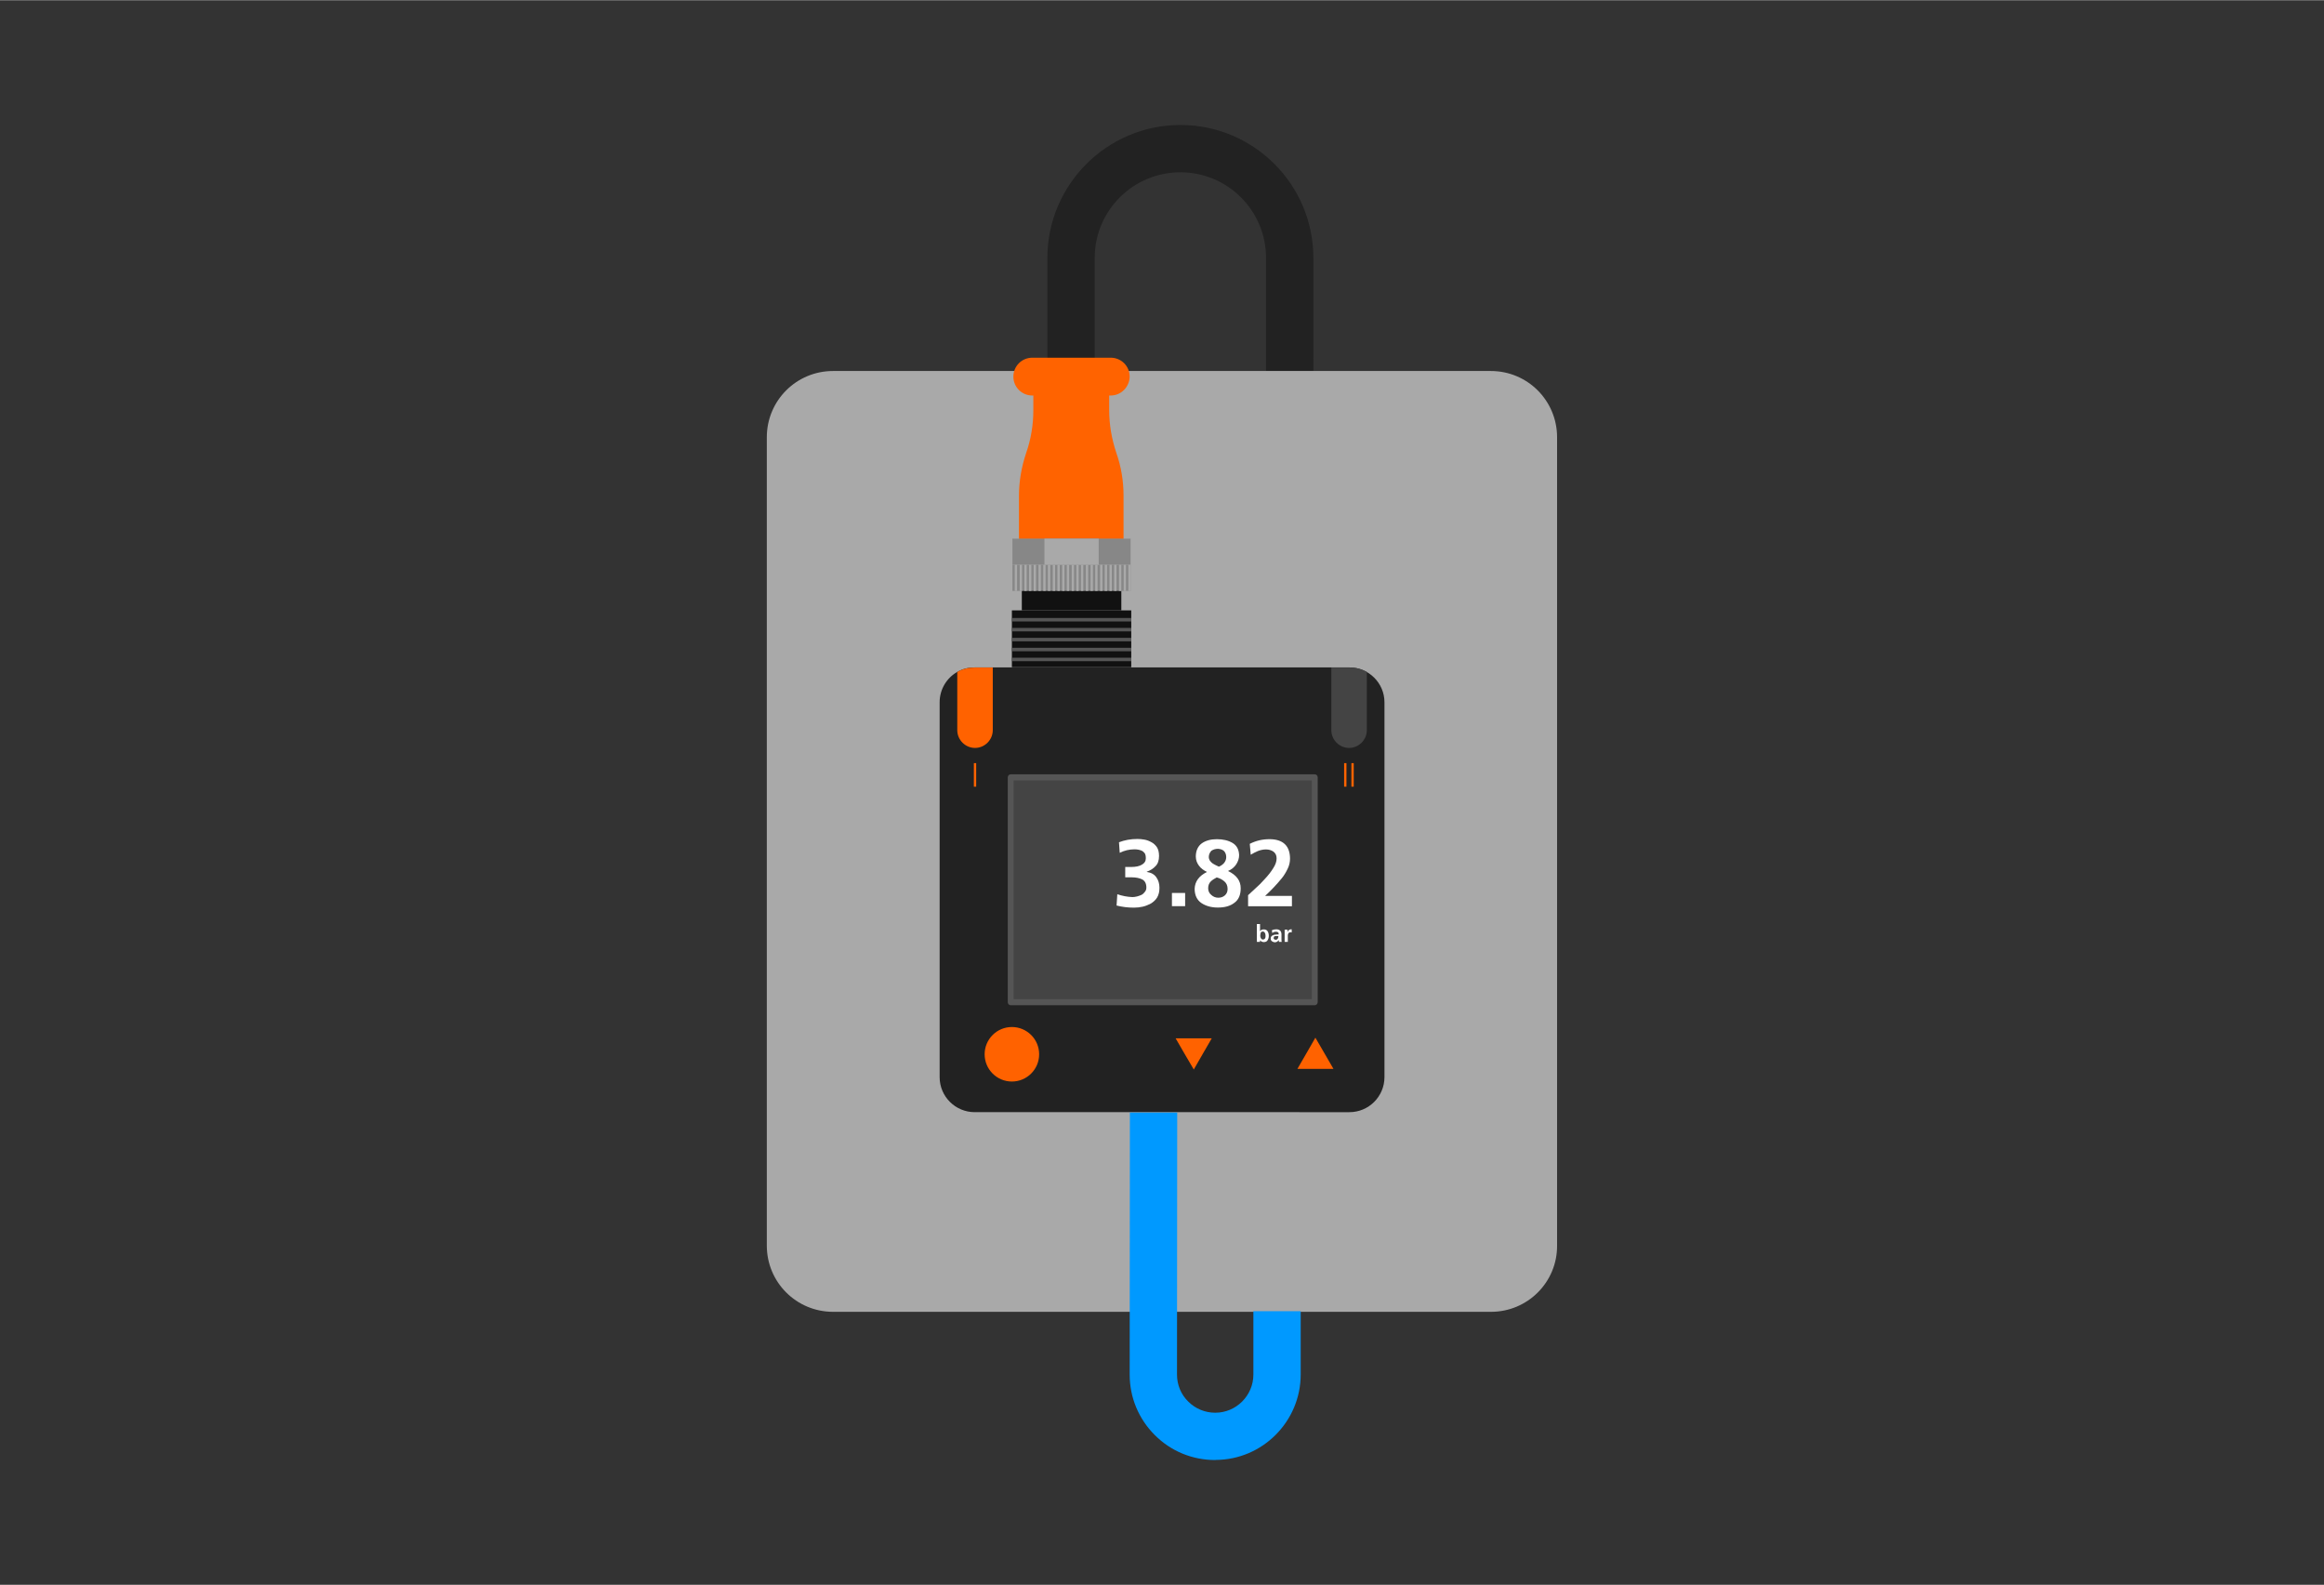
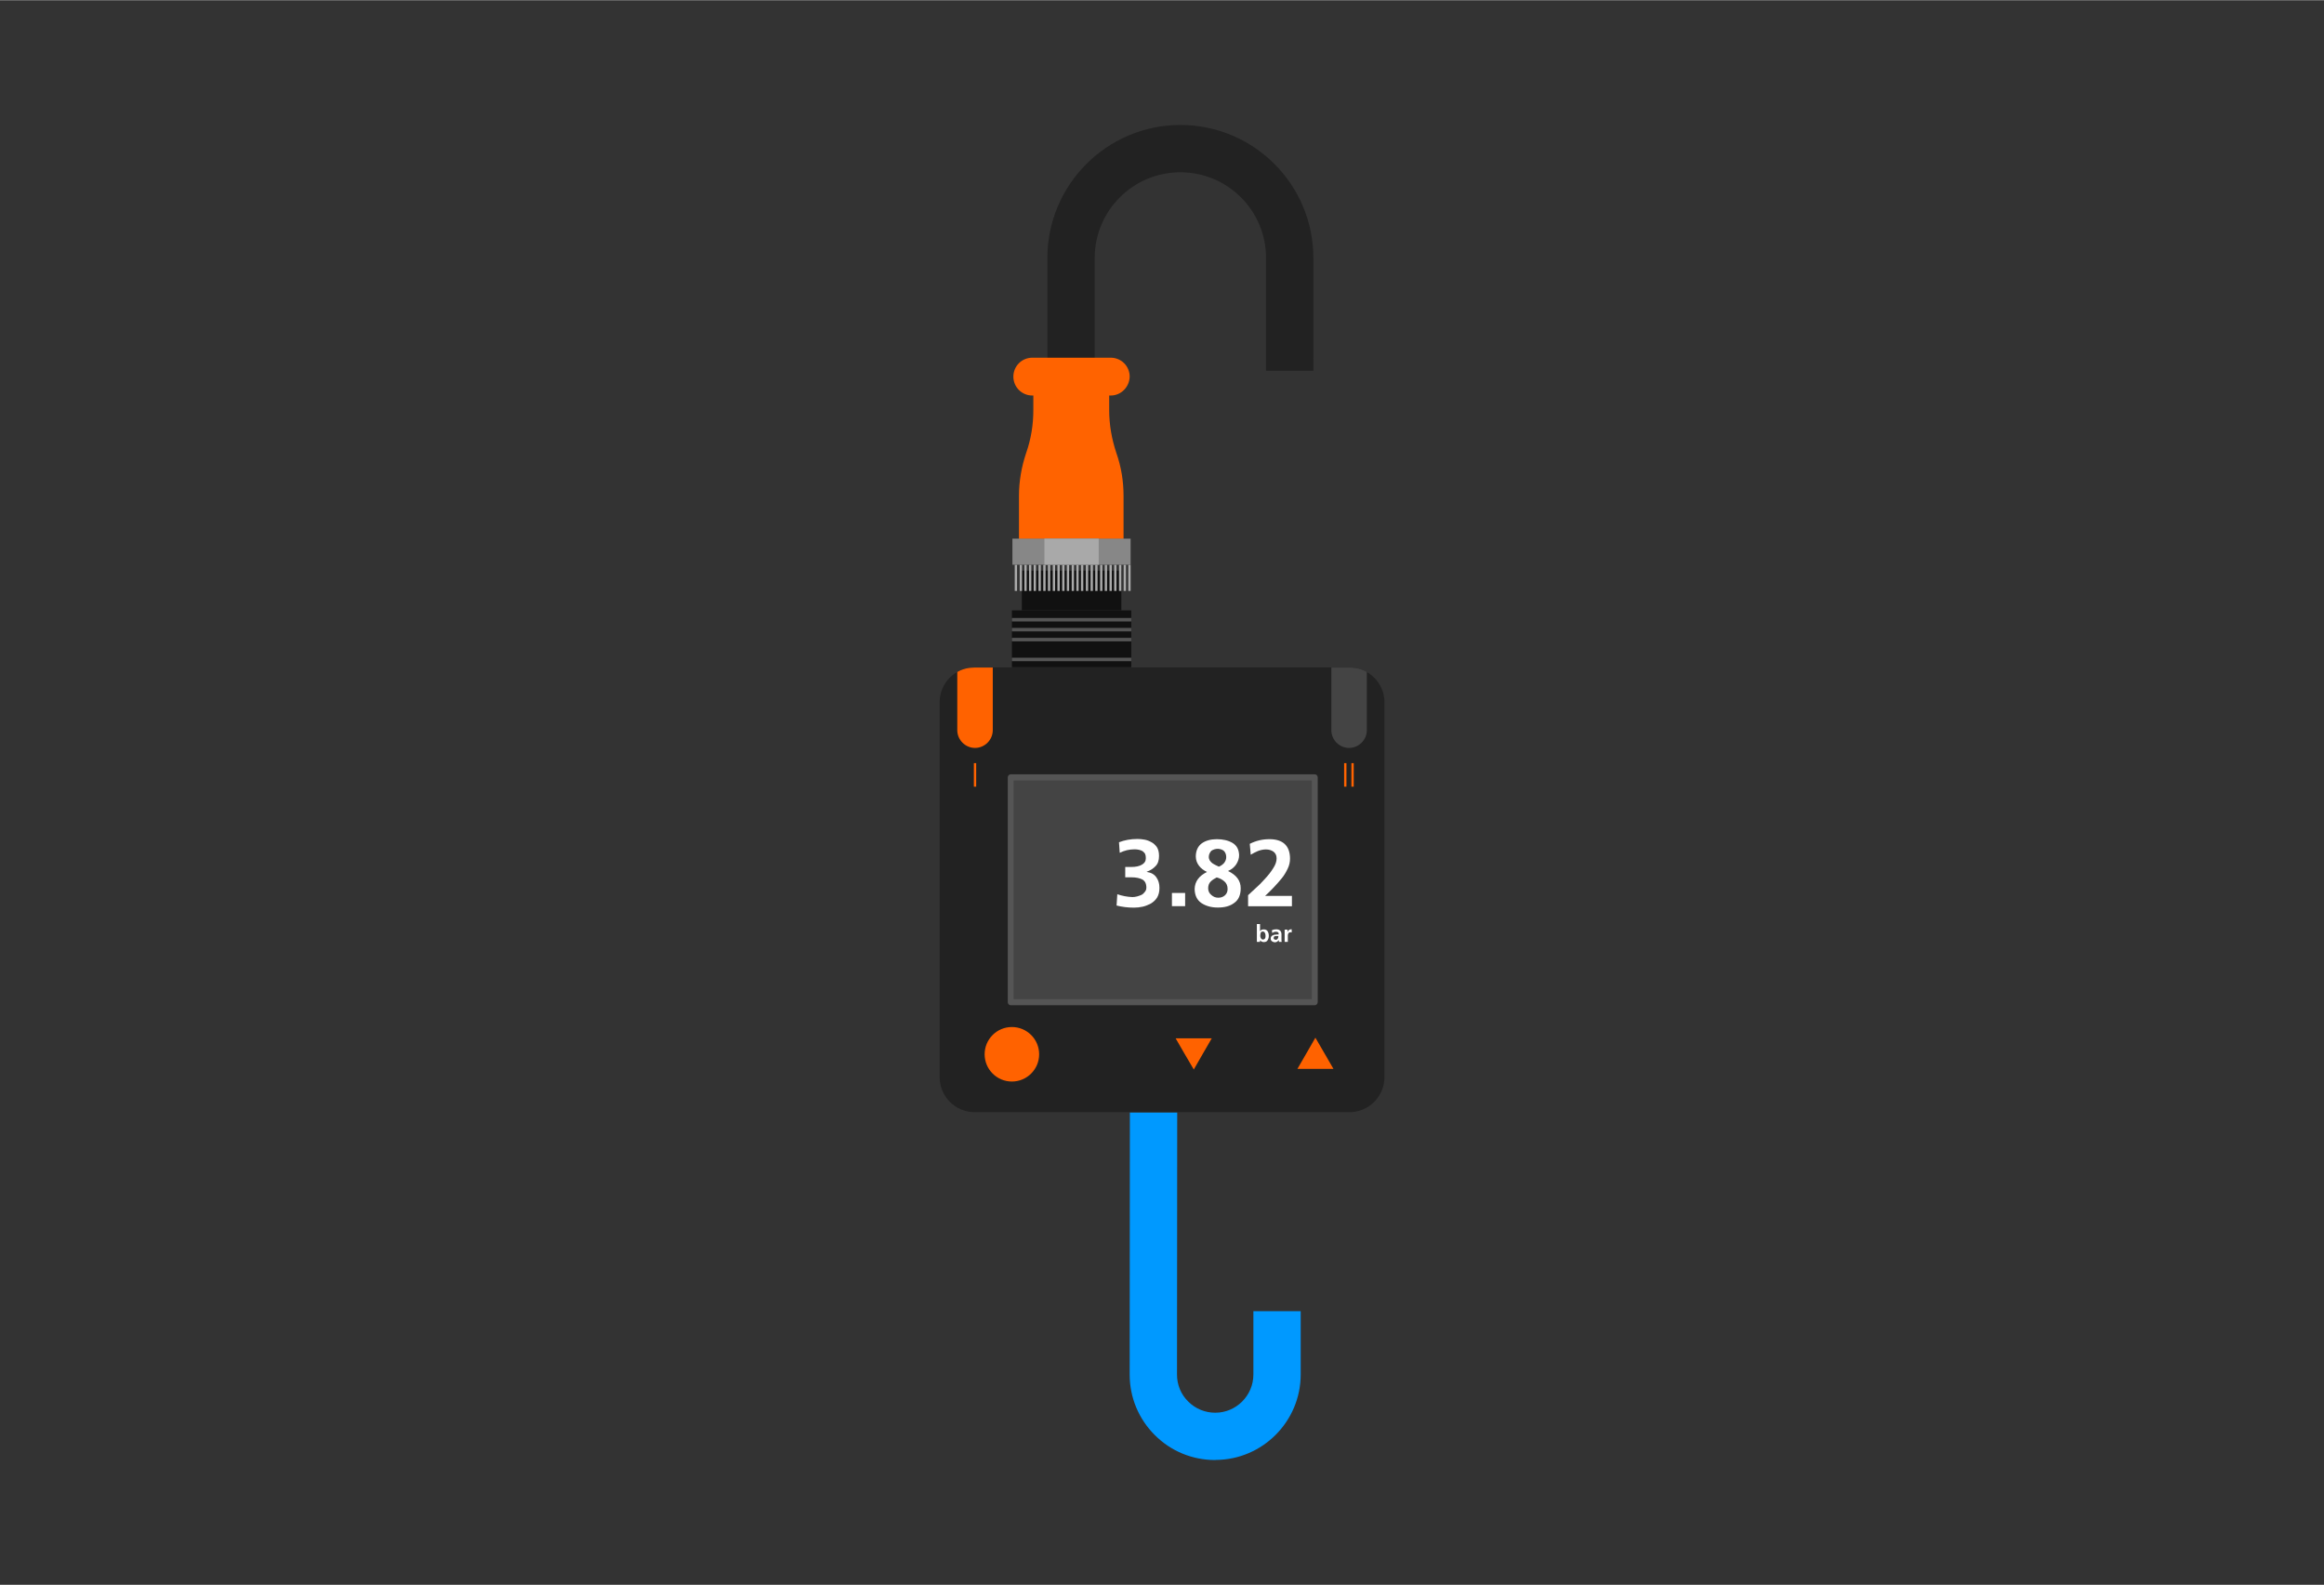
<svg xmlns="http://www.w3.org/2000/svg" height="1527" id="Ebene_1" style="enable-background:new 0 0 2200 1500;" version="1.1" viewBox="0 0 2200 1500" width="2239" x="0px" xml:space="preserve" y="0px">
  <rect x="0" y="0" width="2200" height="1500" fill="#333333" stroke="none" />
  <style type="text/css">
	.st0{fill:#222222;}
	.st1{fill:#A9A9A9;}
	.st2{fill:#FF6200;}
	.st3{fill:#444444;}
	.st4{fill:#555555;}
	.st5{fill:#111111;}
	.st6{fill:#FFFFFF;}
	.st7{fill:#FF6300;}
	.st8{fill:#878787;}
	.st9{fill:#0099FF;}
</style>
  <g>
    <path class="st0" d="M1243.3,350.8h-44.8V244c0-44.8-36.3-81.1-81.1-81.1s-81.1,36.3-81.1,81.1v95h-44.8v-95   c0-69.3,56.4-125.9,125.9-125.9s125.9,56.4,125.9,125.9V350.8z" />
-     <path class="st1" d="M1411.5,1241.6H788.6c-34.7,0-62.7-28-62.7-62.7V413.7c0-34.7,28-62.7,62.7-62.7h622.7   c34.7,0,62.7,28,62.7,62.7v765.2C1474.2,1213.6,1446,1241.6,1411.5,1241.6z" />
    <path class="st0" d="M1310.6,664.6v354.8c0,18.3-14.8,33.2-33.2,33.2H922.7c-18.3,0-33.2-14.8-33.2-33.2V664.6   c0-12.4,6.8-23.2,16.8-28.8c4.8-2.8,10.3-4.2,16.4-4.2h354.8C1295.7,631.6,1310.6,646.4,1310.6,664.6z" />
    <path class="st2" d="M939.8,631.6V691c0,9.2-7.6,16.8-16.8,16.8c-9.2,0-16.8-7.6-16.8-16.8v-55.1c4.8-2.8,10.3-4.2,16.4-4.2H939.8z   " />
    <path class="st3" d="M1260.3,631.6V691c0,9.2,7.6,16.8,16.8,16.8s16.8-7.6,16.8-16.8v-55.1c-4.8-2.8-10.3-4.2-16.4-4.2H1260.3z" />
    <g>
      <rect class="st3" height="212.8" width="287.8" x="956.8" y="735.6" />
      <path class="st4" d="M1244.4,951.4H956.8c-1.5,0-2.8-1.3-2.8-2.8v-213c0-1.5,1.3-2.8,2.8-2.8h287.8c1.5,0,2.8,1.3,2.8,2.8v212.8    C1247.4,950.1,1246.1,951.4,1244.4,951.4z M959.5,945.6h282.3V738.6H959.5V945.6z" />
    </g>
    <circle class="st2" cx="957.9" cy="997.8" r="25.8" />
    <polygon class="st2" points="1130.1,982.7 1147.1,982.7 1138.6,997.4 1130.1,1012.2 1121.4,997.4 1112.9,982.7  " />
    <polygon class="st2" points="1245.2,1011.6 1228.2,1011.6 1236.7,996.9 1245.2,982.1 1253.8,996.9 1262.3,1011.6  " />
    <rect class="st5" height="53.8" width="113" x="957.9" y="577.6" />
    <rect class="st5" height="37.6" width="94.2" x="967.3" y="540" />
    <rect class="st4" height="3.3" width="113" x="957.9" y="622.4" />
-     <rect class="st4" height="3.3" width="113" x="957.9" y="613" />
    <rect class="st4" height="3.3" width="113" x="957.9" y="603.6" />
    <rect class="st4" height="3.3" width="113" x="957.9" y="594.2" />
    <rect class="st4" height="3.3" width="113" x="957.9" y="584.8" />
    <g>
      <path class="st6" d="M1072,849c1.3,0,2.8-0.2,4.4-0.6c1.5-0.4,2.8-0.9,4.2-1.5c1.3-0.7,2.4-1.7,3.3-3c0.9-1.1,1.3-2.4,1.3-3.9    c0-3.7-1.3-6.3-3.9-7.7c-2.6-1.3-5.9-2-10-2h-6.1v-9.8h5.7c4.2,0,7.7-0.7,10.1-2.2c2.4-1.3,3.7-3.3,3.7-6.1c0-1.7-0.2-3-0.7-4.1    c-0.6-1.1-1.5-1.8-2.4-2.6c-2-1.1-4.6-1.7-7.6-1.7c-5,0-9.6,1.1-14,3.3l-0.7-10c5.2-2,10.9-3.1,17.5-3.1c2,0,4.2,0.2,6.5,0.6    c2.4,0.4,4.6,1.3,6.6,2.4c2.2,1.1,3.9,2.8,5.3,4.8c1.3,2,2,4.8,2,8.3c0,4.2-1.1,7.4-3.3,9.6c-2.2,2.4-5,4.1-8.3,5.3v0.2    c4.1,0.6,7,2.2,9,5c2,2.8,3,6.1,3,10c0,3.7-0.7,6.6-2.2,9.2c-1.5,2.4-3.5,4.2-5.9,5.7c-1.1,0.6-2.4,1.1-3.7,1.7    c-1.3,0.6-2.6,0.9-4.1,1.3c-2.8,0.6-5.5,0.9-8.3,0.9c-5.9,0-11.2-0.7-16.4-2l0.7-10.7C1062.4,847.9,1067,848.8,1072,849z" />
      <path class="st6" d="M1109.4,845.1h12.5v12.5h-12.5V845.1z" />
      <path class="st6" d="M1142.6,825.2c-3.1-1.5-5.7-3.3-7.6-5.9c-1.8-2.4-3-5.3-3-8.7c0-5.5,2-9.8,5.7-12.5c3.7-2.6,8.5-3.9,14.2-3.9    s10.7,1.1,14.8,3.5c4.1,2.4,6.1,6.3,6.3,11.6c0,3-0.9,5.7-2.6,8.5c-1.8,2.8-4.4,5-7.9,6.5l0,0c8.1,3.9,12,9.2,12,16.4    c0,6.3-2,10.9-6.1,13.8c-3.9,3-9,4.4-15.5,4.4c-6.3,0-11.4-1.5-15.5-4.2c-4.2-2.8-6.5-7.4-6.5-13.6    C1131.2,834.1,1135.1,828.9,1142.6,825.2L1142.6,825.2z M1143.7,840.7c0,2.6,1.1,4.8,3,6.3c1.8,1.7,4.1,2.6,6.5,2.6    c2.6,0,4.6-0.7,6.3-2.2c1.7-1.5,2.6-3.5,2.6-6.1c0-3.1-1.1-5.5-3.1-7.2c-2-1.7-4.4-3-7.2-3.7c-2.2,1.1-4.2,2.4-5.7,3.9    C1144.5,835.9,1143.7,838,1143.7,840.7z M1144.3,811c0,1.3,0.4,2.4,0.9,3.3c0.7,1.1,1.5,1.8,2.4,2.6c1.1,0.7,2,1.3,3.1,1.8    c1.1,0.6,2.2,1.1,3.1,1.5c1.8-0.7,3.5-1.8,5-3.5c1.3-1.7,2-3.5,2-5.5c0-2.4-0.7-4.2-2-5.7c-1.3-1.3-3.3-2-5.7-2.2    c-2.4,0-4.4,0.6-6.3,1.8C1145.4,806.6,1144.3,808.5,1144.3,811z" />
      <path class="st6" d="M1181.5,857.7v-10.5c1.7-1.5,3.9-3.7,6.8-6.3c3-2.6,5.9-5.5,9-9c3.1-3.3,5.9-6.8,7.9-10.1    c2.2-3.3,3.3-6.5,3.3-9.4c0-3-1.1-5-3.1-6.5c-2-1.3-4.2-2-7-2c-2.6,0-5.2,0.6-7.6,1.5c-2.4,1.1-4.8,2.2-6.8,3.5l-0.9-10.3    c5.9-3,12-4.4,18.6-4.4c12.7,0,19.4,6.1,19.5,18.3c0,3.3-0.7,6.5-2.2,9.6c-1.5,3.1-3.3,6.3-5.7,9.2c-5,6.1-10.3,11.6-15.7,16.6    h25.4v9.8h-41.7V857.7z" />
    </g>
    <g>
      <path class="st6" d="M1189.8,874.5h3v6.8l0,0c0.7-1.1,1.8-1.7,3.5-1.7s3,0.6,3.7,1.8c0.7,1.1,1.1,2.6,1.1,4.2c0,1.7-0.4,3-1.1,4.2    c-0.7,1.3-2,1.8-3.7,1.8c-0.6,0-1.3-0.2-1.8-0.4c-0.6-0.2-1.1-0.7-1.7-1.3l0,0v1.5h-3V874.5z M1193,885.5c0,0.9,0.2,1.7,0.6,2.4    c0.2,0.4,0.6,0.7,0.7,0.9c0.4,0.2,0.7,0.4,1.3,0.4c0.6,0,0.9-0.2,1.3-0.4c0.4-0.2,0.6-0.6,0.7-0.9c0.2-0.4,0.4-0.7,0.4-1.3    c0-0.4,0-0.9,0-1.3c0-0.9-0.2-1.7-0.6-2.4c-0.2-0.4-0.4-0.7-0.7-0.9c-0.4-0.2-0.7-0.4-1.3-0.4c-0.9,0-1.7,0.4-2,1.3    C1193.2,883.9,1193,884.6,1193,885.5z" />
      <path class="st6" d="M1204,880.4c1.3-0.6,2.6-0.9,4.1-0.9c3.3,0,5,1.7,5,4.8v1.5c0,1.1,0,2,0,3s0,1.7,0.2,2.6h-2.6    c0-0.7-0.2-1.3-0.2-1.7l0,0c-0.4,0.6-0.9,1.1-1.5,1.5c-0.7,0.4-1.3,0.6-2,0.6c-1.1,0-2-0.4-2.8-0.9c-0.9-0.6-1.3-1.5-1.3-2.6    c0-0.9,0.2-1.7,0.6-2c0.4-0.6,0.7-0.9,1.5-1.1c0.6-0.4,1.3-0.6,1.8-0.6c0.7,0,1.3-0.2,2-0.2h1.7c0-0.9-0.2-1.7-0.6-2    c-0.4-0.4-1.1-0.6-2-0.6c-1.3,0-2.6,0.4-3.5,1.3L1204,880.4z M1205.7,887.9c0,0.6,0.2,0.7,0.6,1.1c0.4,0.2,0.7,0.4,1.3,0.4    c0.9,0,1.7-0.4,2-1.1c0.4-0.7,0.6-1.5,0.6-2.4h-1.3c-0.2,0-0.4,0-0.6,0s-0.4,0-0.6,0c-0.4,0-0.7,0.2-1.1,0.2    c-0.4,0.2-0.6,0.4-0.7,0.6C1205.9,887.2,1205.7,887.6,1205.7,887.9z" />
      <path class="st6" d="M1216.2,879.8h2.6v2.6l0,0c0-0.6,0.4-1.3,0.9-1.8c0.6-0.7,1.3-0.9,2.2-1.1c0.4,0,0.6,0,0.9,0v3    c-0.4-0.2-0.7-0.2-1.3-0.2c-0.6,0-1.1,0.2-1.5,0.6c-0.4,0.4-0.6,0.7-0.7,1.3c-0.2,0.6-0.2,0.9-0.2,1.5s0,0.9,0,1.5v4.2h-3V879.8z" />
    </g>
    <rect class="st7" height="22.3" width="2.2" x="921.9" y="722.2" />
    <rect class="st7" height="22.3" width="2.2" x="1272.4" y="722.2" />
    <rect class="st7" height="22.3" width="2.2" x="1279.3" y="722.2" />
    <g>
      <path class="st7" d="M978.5,347.1h71.5V388c0,13.8,2.4,27.5,6.8,40.6l0,0c4.6,13.1,6.8,26.7,6.8,40.6v40.9h-99v-40.9    c0-13.8,2.4-27.5,6.8-40.6l0,0c4.6-13.1,6.8-26.7,6.8-40.6v-40.9H978.5z" />
-       <rect class="st8" height="24.7" width="111.9" x="958.4" y="534.5" />
      <rect class="st8" height="24.7" width="111.9" x="958.4" y="509.7" />
      <rect class="st1" height="24.7" width="51.4" x="988.7" y="509.7" />
      <rect class="st1" height="24.7" width="2.2" x="960.6" y="534.5" />
      <rect class="st1" height="24.7" width="2.2" x="965.3" y="534.5" />
      <rect class="st1" height="24.7" width="2.2" x="969.7" y="534.5" />
      <rect class="st1" height="24.7" width="2.2" x="974.1" y="534.5" />
      <rect class="st1" height="24.7" width="2.2" x="978.5" y="534.5" />
      <rect class="st1" height="24.7" width="2.2" x="983.1" y="534.5" />
      <rect class="st1" height="24.7" width="2.2" x="987.6" y="534.5" />
      <rect class="st1" height="24.7" width="2.2" x="992" y="534.5" />
      <rect class="st1" height="24.7" width="2.2" x="996.6" y="534.5" />
      <rect class="st1" height="24.7" width="2.2" x="1001" y="534.5" />
      <rect class="st1" height="24.7" width="2.2" x="1005.5" y="534.5" />
      <rect class="st1" height="24.7" width="2.2" x="1009.9" y="534.5" />
      <rect class="st1" height="24.7" width="2.2" x="1014.5" y="534.5" />
      <rect class="st1" height="24.7" width="2.2" x="1018.9" y="534.5" />
      <rect class="st1" height="24.7" width="2.2" x="1023.3" y="534.5" />
      <rect class="st1" height="24.7" width="2.2" x="1027.9" y="534.5" />
      <rect class="st1" height="24.7" width="2.2" x="1032.4" y="534.5" />
      <rect class="st1" height="24.7" width="2.2" x="1036.8" y="534.5" />
      <rect class="st1" height="24.7" width="2.2" x="1041.4" y="534.5" />
      <rect class="st1" height="24.7" width="2.2" x="1045.8" y="534.5" />
      <rect class="st1" height="24.7" width="2.2" x="1050.3" y="534.5" />
      <rect class="st1" height="24.7" width="2.2" x="1054.7" y="534.5" />
      <rect class="st1" height="24.7" width="2.2" x="1059.3" y="534.5" />
      <rect class="st1" height="24.7" width="2.2" x="1063.7" y="534.5" />
      <rect class="st1" height="24.7" width="2.2" x="1068.1" y="534.5" />
      <path class="st7" d="M1051.5,374.2h-74.3c-9.8,0-17.9-7.9-17.9-17.9l0,0c0-9.8,7.9-17.9,17.9-17.9h74.3c9.8,0,17.9,7.9,17.9,17.9    l0,0C1069.2,366.1,1061.3,374.2,1051.5,374.2z" />
    </g>
    <path class="st9" d="M1150.4,1381.9c-21.6,0-41.9-8.3-57.2-23.6c-15.3-15.3-23.8-35.6-23.8-57.3l0.2-248h44.8l-0.2,248   c0,9.6,3.7,18.8,10.7,25.6c6.8,6.8,15.9,10.5,25.4,10.5h0.2c19.7,0,36-16.2,36-36.1V1241h44.8v59.9c0,44.4-36.1,80.8-80.6,80.9   C1150.7,1381.9,1150.6,1381.9,1150.4,1381.9z" />
  </g>
</svg>